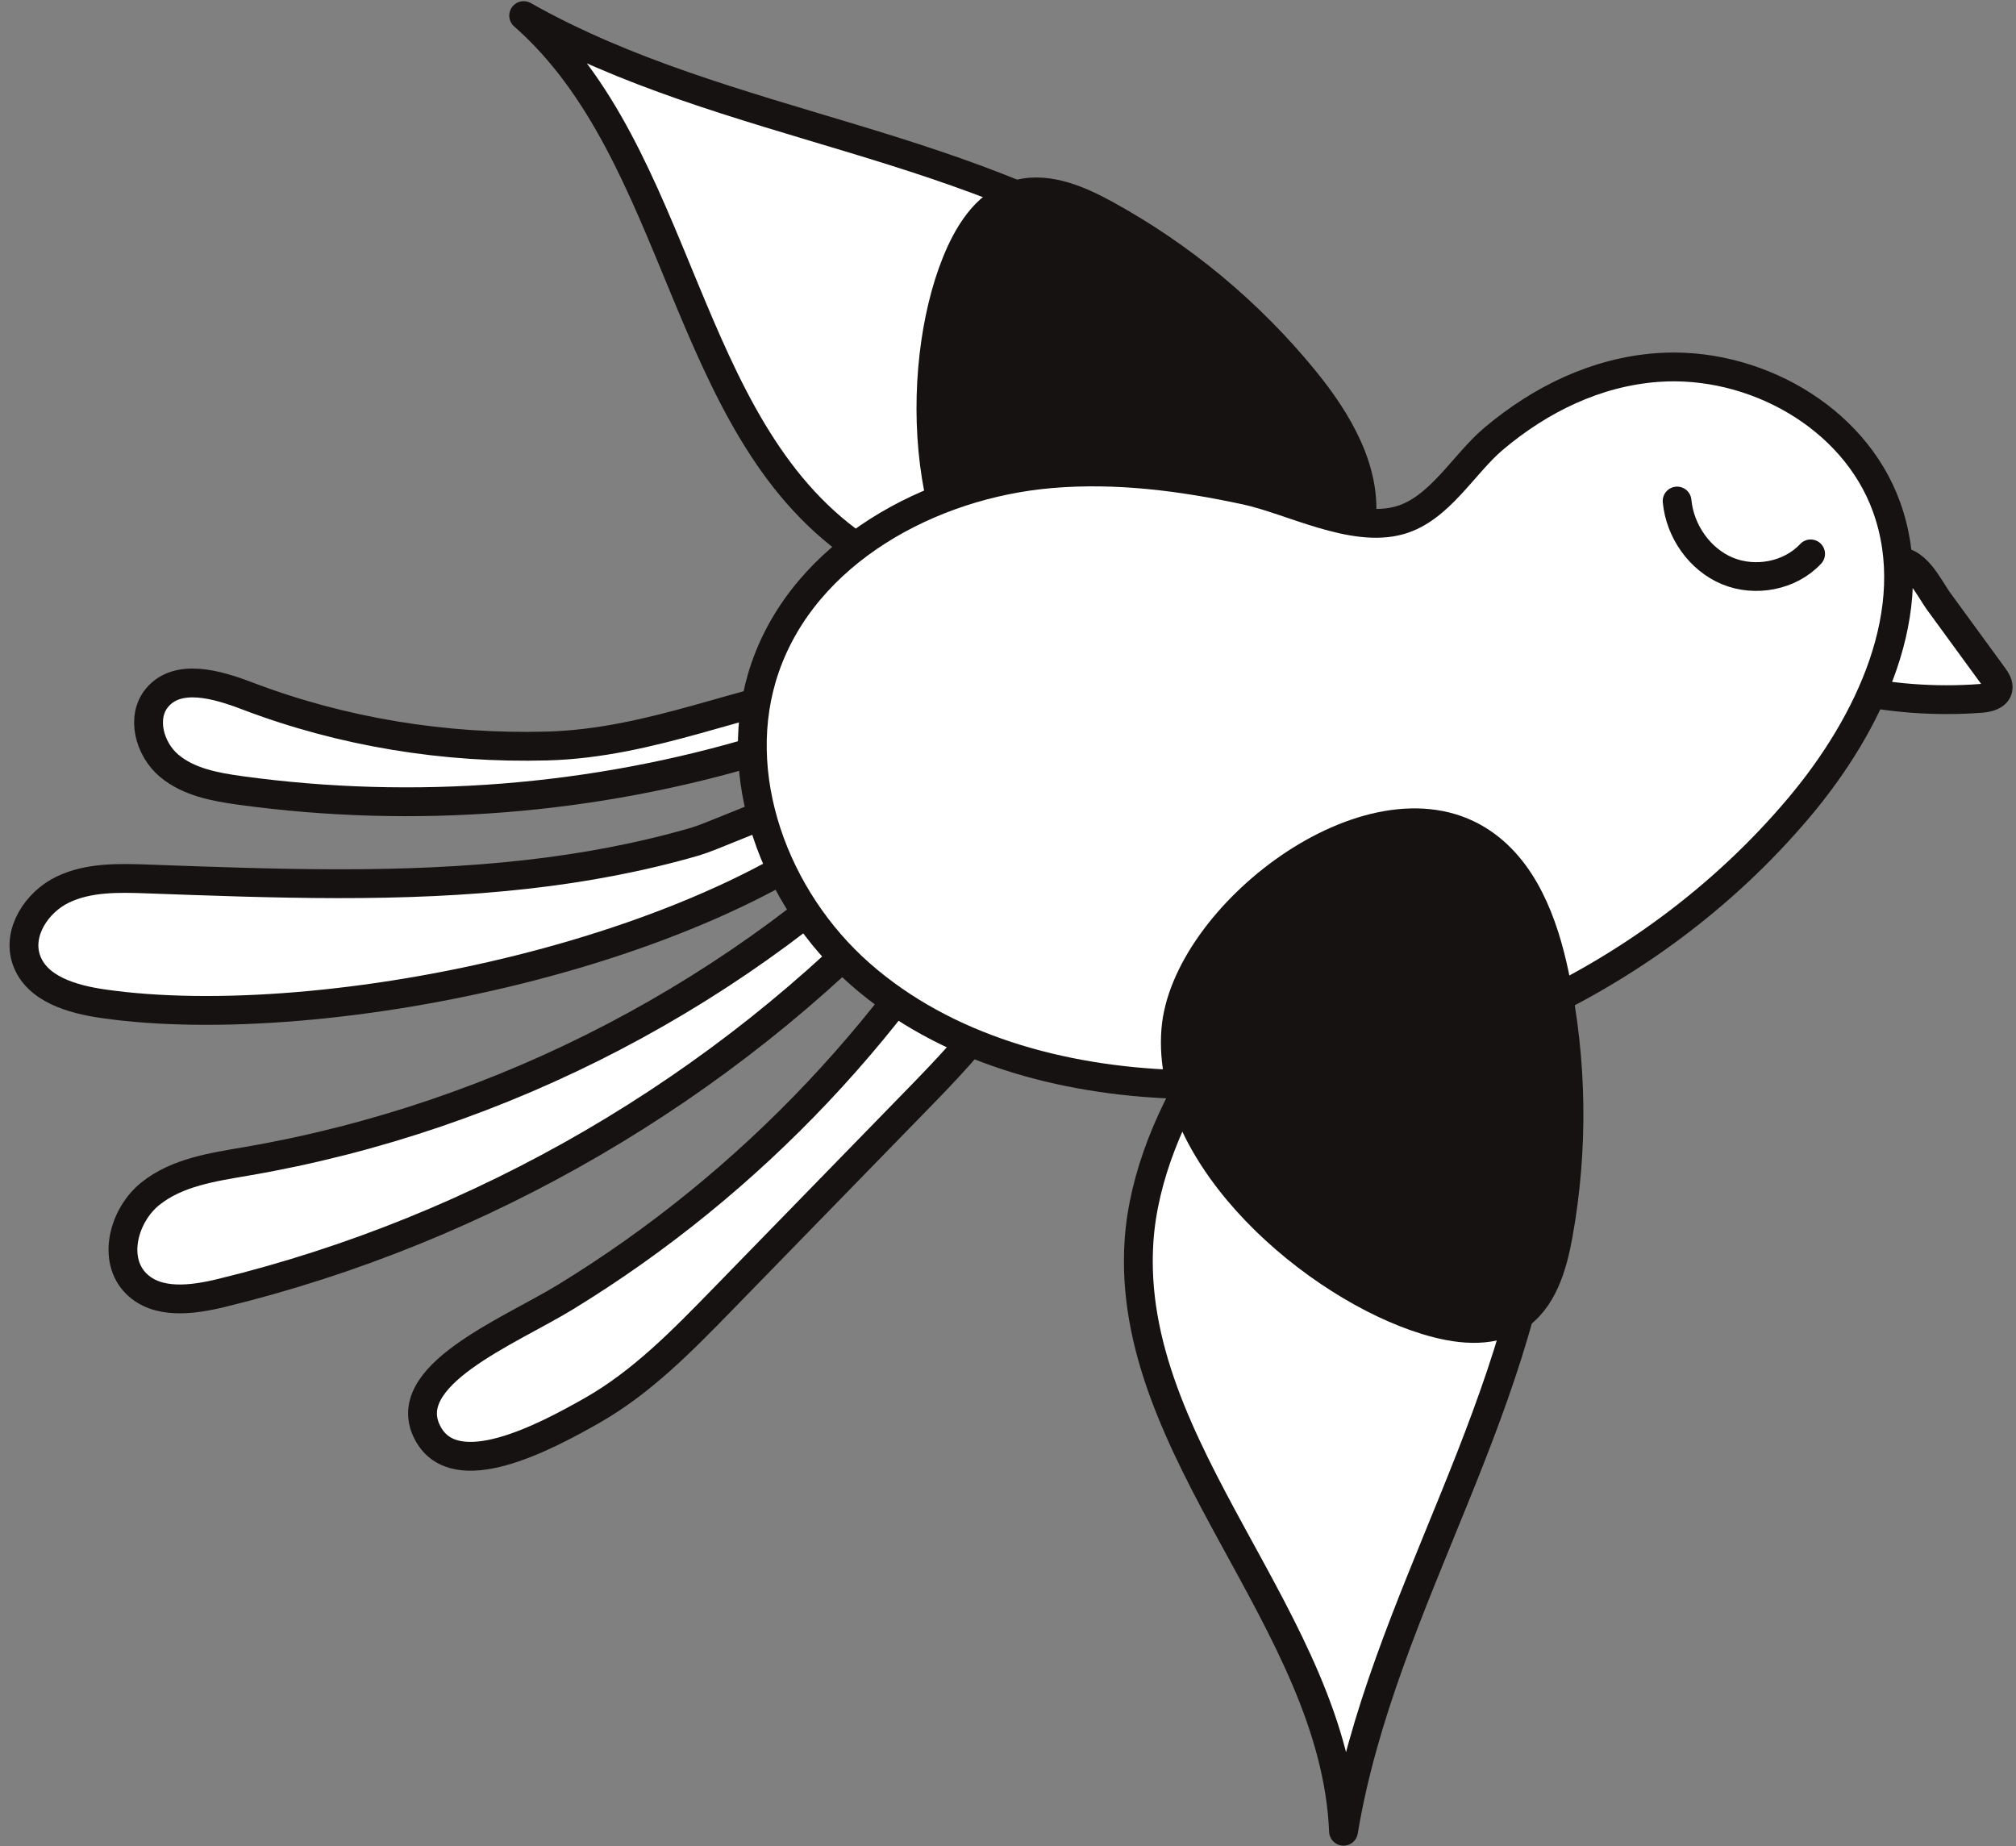
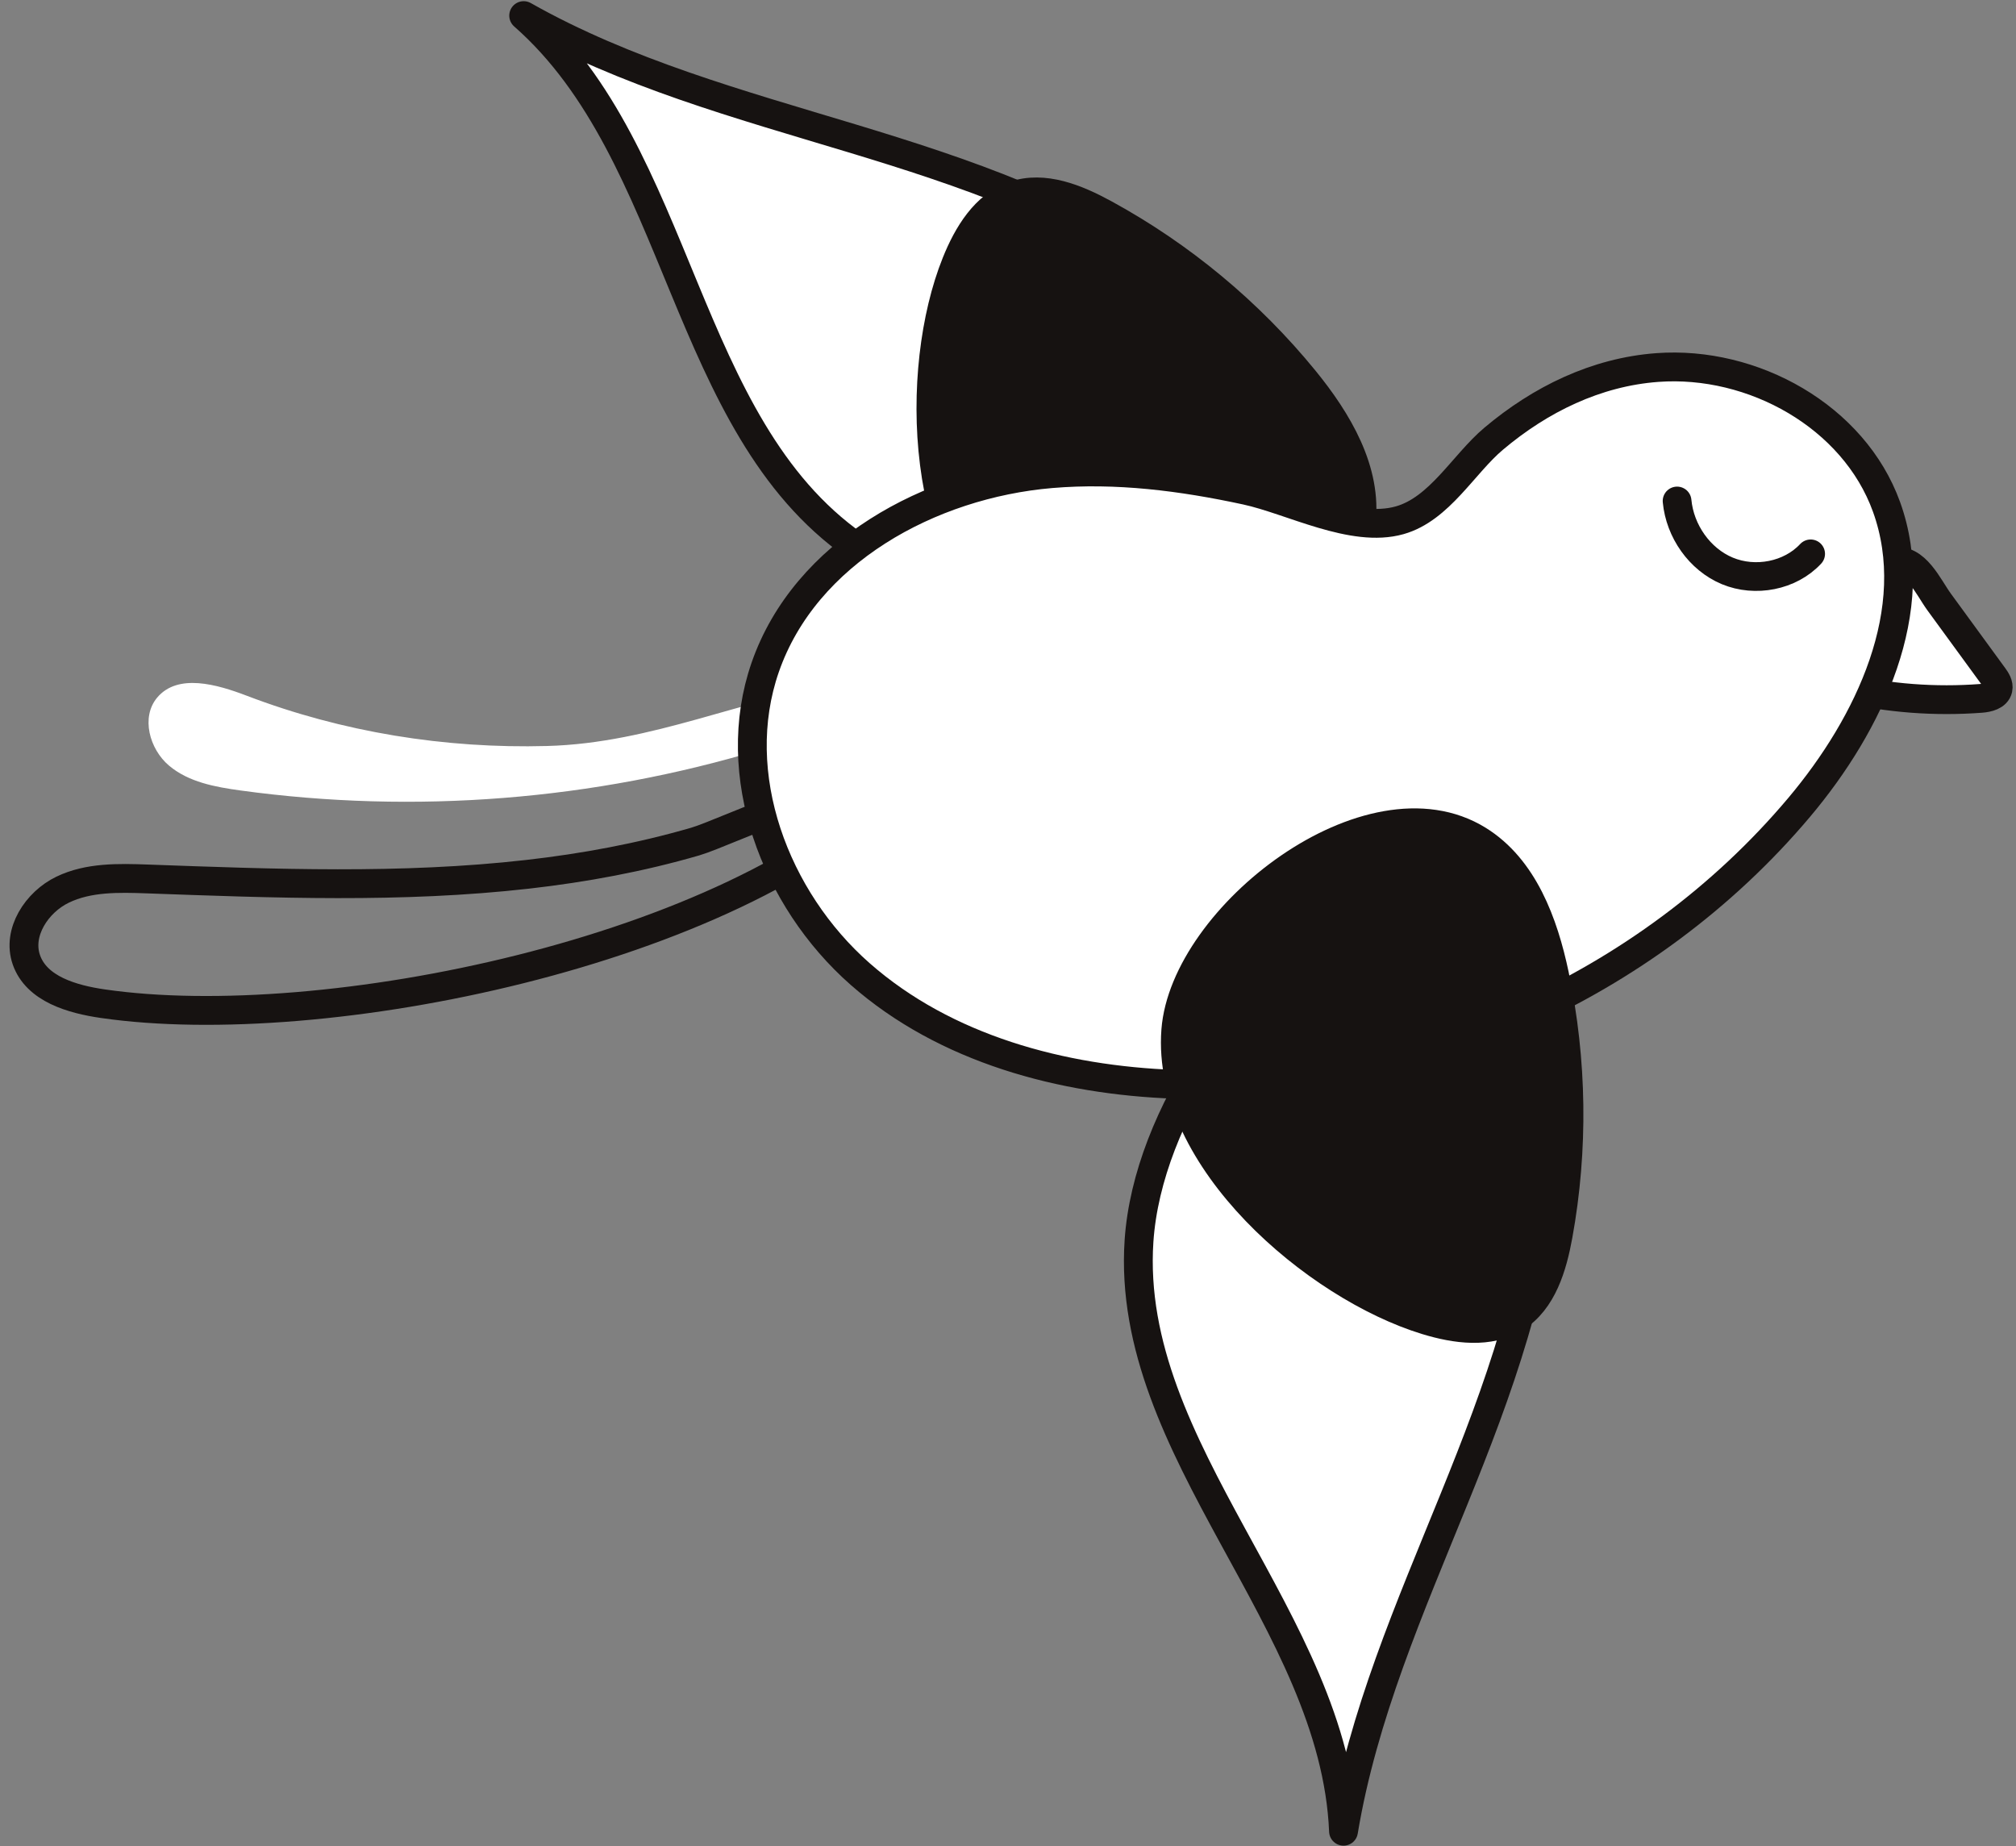
<svg xmlns="http://www.w3.org/2000/svg" height="1597.4" preserveAspectRatio="xMidYMid meet" version="1.0" viewBox="112.1 315.5 1744.5 1597.4" width="1744.5" zoomAndPan="magnify">
  <rect x="112.1" y="315.5" width="1744.5" height="1597.4" fill="#808080" stroke="none" />
  <g>
    <g id="change1_1">
      <path d="M 325.613 917.48 C 299.75 907.609 265.988 897.898 248.137 919.059 C 233.863 935.988 241.434 963.66 258.34 977.941 C 275.25 992.238 298.258 996.449 320.195 999.461 C 470.816 1020.148 625.879 1007.891 771.383 963.801 C 795.363 956.539 855.234 942.07 841.848 907.141 C 755.297 919.551 677.102 958.5 585.531 960.98 C 497.184 963.391 408.246 949.031 325.613 917.48" fill="#fff" />
    </g>
-     <path d="M 3256.133 12045.195 C 2997.5 12143.906 2659.883 12241.016 2481.367 12029.414 C 2338.633 11860.117 2414.336 11583.398 2583.398 11440.586 C 2752.5 11297.617 2982.578 11255.508 3201.953 11225.391 C 4708.164 11018.516 6258.789 11141.094 7713.828 11581.992 C 7953.633 11654.609 8552.344 11799.297 8418.477 12148.594 C 7552.969 12024.492 6771.016 11635 5855.312 11610.195 C 4971.836 11586.094 4082.461 11729.688 3256.133 12045.195 Z M 3256.133 12045.195" fill="none" stroke="#161211" stroke-linecap="round" stroke-linejoin="round" stroke-miterlimit="10" stroke-width="249.45" transform="matrix(.1 0 0 -.1 0 2122)" />
    <g id="change1_2">
-       <path d="M 568.617 1072 C 459.512 1084.371 349.293 1079.98 239.566 1076.02 C 214.699 1075.129 188.688 1074.48 166.277 1085.301 C 143.863 1096.109 126.773 1122.328 134.883 1145.859 C 143.637 1171.27 174.574 1180.121 201.172 1183.961 C 391.941 1211.602 745.434 1139.289 887.902 995.43 C 862.539 976.609 740.496 1035.859 713.738 1043.648 C 666.355 1057.422 617.617 1066.441 568.617 1072" fill="#fff" />
-     </g>
+       </g>
    <path d="M 5686.172 10500 C 4595.117 10376.289 3492.93 10420.195 2395.664 10459.805 C 2146.992 10468.711 1886.875 10475.195 1662.773 10366.992 C 1438.633 10258.906 1267.734 9996.719 1348.828 9761.406 C 1436.367 9507.305 1745.742 9418.789 2011.719 9380.391 C 3919.414 9103.984 7454.336 9827.109 8879.023 11265.703 C 8625.391 11453.906 7404.961 10861.406 7137.383 10783.516 C 6663.555 10645.781 6176.172 10555.586 5686.172 10500 Z M 5686.172 10500" fill="none" stroke="#161211" stroke-linecap="round" stroke-linejoin="round" stroke-miterlimit="10" stroke-width="249.45" transform="matrix(.1 0 0 -.1 0 2122)" />
    <g id="change1_3">
-       <path d="M 9134.453 11089.219 C 7557.578 9487.891 5470.273 8396.992 3255.273 8016.719 C 2963.32 7966.602 2653.867 7921.992 2422.656 7736.797 C 2191.445 7551.602 2089.297 7169.219 2298.555 6959.609 C 2481.797 6776.016 2784.609 6816.094 3036.641 6877.383 C 5290.117 7425.898 7376.719 8641.992 8964.531 10332.5 C 9189.297 10571.797 9398.945 10976.289 9148.008 11187.891 C 8902.852 11394.688 8546.914 11138.906 8334.219 10898.906" fill="#fff" stroke="#161211" stroke-linecap="round" stroke-linejoin="round" stroke-miterlimit="10" stroke-width="249.45" transform="matrix(.1 0 0 -.1 0 2122)" />
-     </g>
+       </g>
    <g id="change1_4">
-       <path d="M 9843.086 10898.008 C 8955.664 9238.711 7618.555 7822.695 6012.773 6841.602 C 5521.719 6541.602 4545.898 6158.008 4827.031 5656.094 C 5067.617 5226.484 5817.891 5617.891 6245.781 5861.602 C 6673.633 6105.195 7023.359 6462.617 7366.953 6815.195 C 7933.359 7396.484 8499.766 7977.812 9066.133 8559.102 C 9541.953 9047.383 10041.719 9582.188 10143.906 10256.289 C 10162.5 10378.789 10164.414 10513.398 10094.414 10615.508 C 9975.391 10789.102 9698.438 10778.906 9531.836 10650.391 C 9365.234 10521.797 9281.562 10315.703 9205.195 10119.609" fill="#fff" stroke="#161211" stroke-linecap="round" stroke-linejoin="round" stroke-miterlimit="10" stroke-width="249.45" transform="matrix(.1 0 0 -.1 0 2122)" />
-     </g>
+       </g>
    <g id="change1_5">
      <path d="M 1839.43 899.027 C 1841.816 902.301 1844.328 906.113 1843.469 910.074 C 1842.18 915.945 1834.777 917.723 1828.77 918.176 C 1789.02 921.195 1748.82 918.152 1709.977 909.18 C 1703.684 907.719 1725.34 805.32 1752.68 799.855 C 1772.016 795.984 1783.035 821.77 1792.395 834.59 C 1808.062 856.066 1823.746 877.555 1839.43 899.027" fill="#fff" />
    </g>
    <path d="M 16256.703 10808.515 C 16277.797 10779.585 16299.995 10745.89 16292.4 10710.884 C 16281.007 10658.996 16215.586 10643.288 16162.49 10639.283 C 15811.183 10612.597 15455.906 10639.49 15112.609 10718.789 C 15056.992 10731.701 15248.388 11636.689 15490.015 11684.986 C 15660.904 11719.199 15758.294 11491.312 15841.011 11378.007 C 15979.483 11188.2 16118.093 10998.288 16256.703 10808.515 Z M 16256.703 10808.515" fill="none" stroke="#161211" stroke-linecap="round" stroke-linejoin="round" stroke-miterlimit="10" stroke-width="220.461" transform="matrix(.113 0 0 -.113 0 2122)" />
    <g id="change1_6">
      <path d="M 1125.621 557.551 C 1043.766 497.926 945.93 464.957 849.004 435.617 C 752.082 406.297 653.246 379.312 565.105 329.473 C 702.266 449.867 702.152 683.281 851.586 788.062 C 941.02 850.77 1092.426 860.523 1194.074 822.562 C 1341.238 767.621 1203.094 613.945 1125.621 557.551" fill="#fff" />
    </g>
    <path d="M 10235.618 14226.016 C 9491.281 14768.205 8601.628 15067.999 7720.253 15334.796 C 6838.912 15601.414 5940.167 15846.791 5138.677 16300 C 6385.917 15205.216 6384.886 13082.71 7743.732 12129.902 C 8556.979 11559.688 9933.762 11470.993 10858.083 11816.183 C 12196.291 12315.782 10940.1 13713.203 10235.618 14226.016 Z M 10235.618 14226.016" fill="none" stroke="#161211" stroke-linecap="round" stroke-linejoin="round" stroke-miterlimit="10" stroke-width="226.833" transform="matrix(.11 0 0 -.11 0 2122)" />
    <g id="change2_1">
      <path d="M 1293.855 764.25 C 1299.57 718.57 1273.574 675.098 1244.477 639.449 C 1196.711 580.934 1137.496 531.797 1071.199 495.633 C 1046.988 482.41 1018.613 470.68 992.523 479.656 C 967.438 488.309 952.254 513.605 942.352 538.23 C 905.234 630.461 909.223 800.922 1001.289 864.371 C 1082.66 920.457 1280.148 874.129 1293.855 764.25" fill="#161211" />
    </g>
    <path d="M 12771.503 13402.199 C 12827.914 13853.098 12571.309 14282.212 12284.09 14634.094 C 11812.601 15211.695 11228.097 15696.718 10573.688 16053.69 C 10334.705 16184.209 10054.618 16299.999 9797.088 16211.392 C 9549.468 16125.986 9399.592 15876.284 9301.847 15633.213 C 8935.468 14722.816 8974.836 13040.215 9883.613 12413.915 C 10686.818 11860.297 12636.203 12317.597 12771.503 13402.199 Z M 12771.503 13402.199" fill="none" stroke="#161211" stroke-linecap="round" stroke-linejoin="round" stroke-miterlimit="10" stroke-width="246.229" transform="matrix(.101 0 0 -.101 0 2122)" />
    <g id="change1_7">
      <path d="M 1547.285 632.43 C 1630.219 626.285 1717.559 674.84 1745.809 753.035 C 1777.988 842.133 1731.16 940.895 1670.141 1013.332 C 1538.801 1169.301 1333.742 1260.301 1129.961 1253.07 C 1031.699 1249.582 930.855 1222.5 857.023 1157.57 C 783.188 1092.641 742.582 984.895 774.816 892.016 C 809.379 792.402 917.309 733.273 1022.367 724.348 C 1079.148 719.516 1135.762 726.812 1191.219 738.781 C 1230.617 747.301 1283.609 776.184 1324.262 764.676 C 1358.785 754.914 1379.477 716.102 1405.625 694.07 C 1445.875 660.133 1494.207 636.355 1547.285 632.43" fill="#fff" />
    </g>
    <path d="M 14184.996 13655.885 C 14945.303 13712.216 15746.006 13267.083 16004.993 12550.214 C 16300.005 11733.397 15870.701 10827.982 15311.294 10163.899 C 14107.214 8734.03 12227.305 7899.772 10359.106 7966.058 C 9458.275 7998.038 8533.773 8246.317 7856.906 8841.571 C 7180.003 9436.824 6807.745 10424.605 7103.259 11276.088 C 7420.117 12189.309 8409.58 12731.383 9372.722 12813.212 C 9893.274 12857.51 10412.286 12790.615 10920.697 12680.89 C 11281.889 12602.785 11767.704 12337.997 12140.391 12443.497 C 12456.89 12532.989 12646.582 12888.809 12886.303 13090.785 C 13255.301 13401.912 13698.393 13619.895 14184.996 13655.885 Z M 14184.996 13655.885" fill="none" stroke="#161211" stroke-linecap="round" stroke-linejoin="round" stroke-miterlimit="10" stroke-width="228.687" transform="matrix(.109 0 0 -.109 0 2122)" />
    <g id="change1_8">
      <path d="M 1449.23 1320.578 C 1444.211 1421.719 1408.441 1518.57 1370.379 1612.41 C 1332.328 1706.25 1291.25 1800.109 1274.68 1900 C 1267.141 1717.66 1085.43 1571.148 1097.73 1389.051 C 1105.109 1280.07 1192.609 1156.141 1285.98 1100.871 C 1421.16 1020.852 1453.98 1224.871 1449.23 1320.578" fill="#fff" />
    </g>
    <path d="M 14492.305 8014.219 C 14442.109 7002.812 14084.414 6034.297 13703.789 5095.898 C 13323.281 4157.5 12912.5 3218.906 12746.797 2220 C 12671.406 4043.398 10854.297 5508.516 10977.305 7329.492 C 11051.094 8419.297 11926.094 9658.594 12859.805 10211.289 C 14211.602 11011.484 14539.805 8971.289 14492.305 8014.219 Z M 14492.305 8014.219" fill="none" stroke="#161211" stroke-linecap="round" stroke-linejoin="round" stroke-miterlimit="10" stroke-width="249.45" transform="matrix(.1 0 0 -.1 0 2122)" />
    <g id="change2_2">
      <path d="M 1391.199 1042.379 C 1430.32 1066.621 1447.84 1114.141 1457.301 1159.18 C 1472.828 1233.102 1473.891 1310.031 1460.391 1384.352 C 1455.461 1411.48 1446.781 1440.949 1423.41 1455.602 C 1400.93 1469.699 1371.699 1465.621 1346.328 1457.859 C 1251.238 1428.82 1121.102 1318.66 1129.539 1207.172 C 1137 1108.621 1297.07 984.031 1391.199 1042.379" fill="#161211" />
    </g>
    <path d="M 13911.992 10796.211 C 14303.203 10553.789 14478.398 10078.594 14573.008 9628.203 C 14728.281 8888.984 14738.906 8119.688 14603.906 7376.484 C 14554.609 7105.195 14467.812 6810.508 14234.102 6663.984 C 14009.297 6523.008 13716.992 6563.789 13463.281 6641.406 C 12512.383 6931.797 11211.016 8033.398 11295.391 9148.281 C 11370 10133.789 12970.703 11379.688 13911.992 10796.211 Z M 13911.992 10796.211" fill="none" stroke="#161211" stroke-linecap="round" stroke-linejoin="round" stroke-miterlimit="10" stroke-width="249.45" transform="matrix(.1 0 0 -.1 0 2122)" />
    <g id="change1_9">
      <path d="M 16299.998 12886.204 C 16127.507 12700.716 15834.293 12645.511 15600.288 12742.809 C 15366.51 12840.295 15201.615 13078.003 15177.886 13330.295" fill="#fff" stroke="#161211" stroke-linecap="round" stroke-linejoin="round" stroke-miterlimit="10" stroke-width="241.293" transform="matrix(.103 0 0 -.103 0 2122)" />
    </g>
  </g>
</svg>